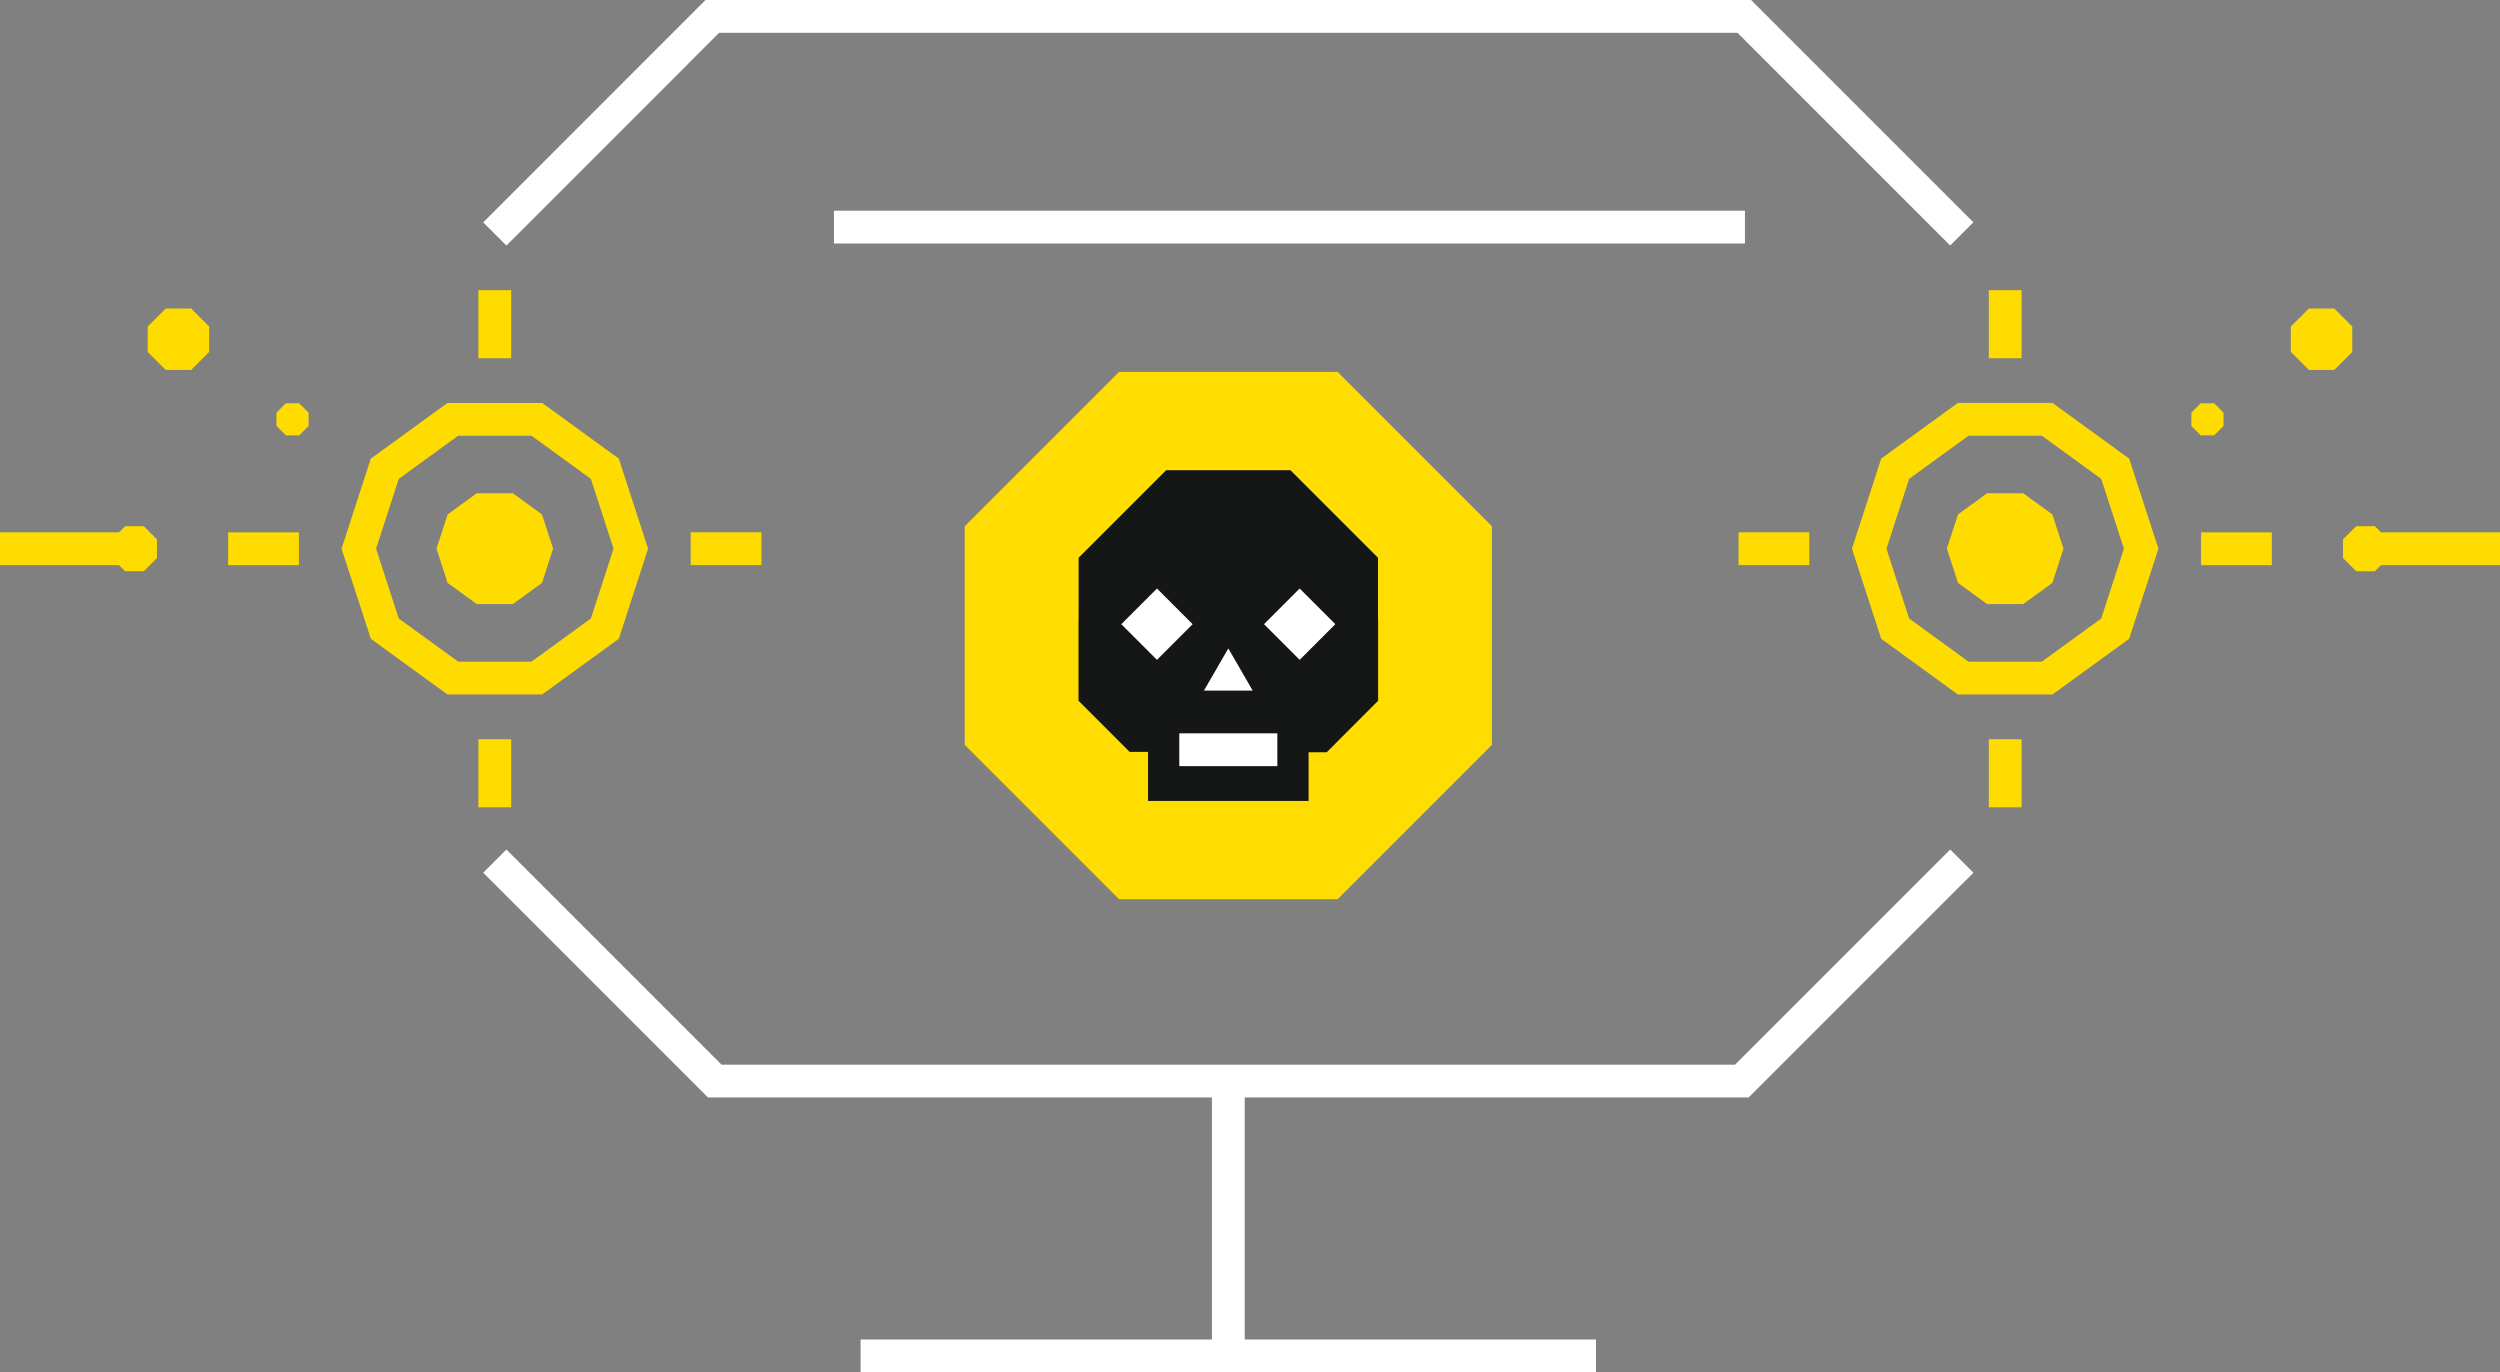
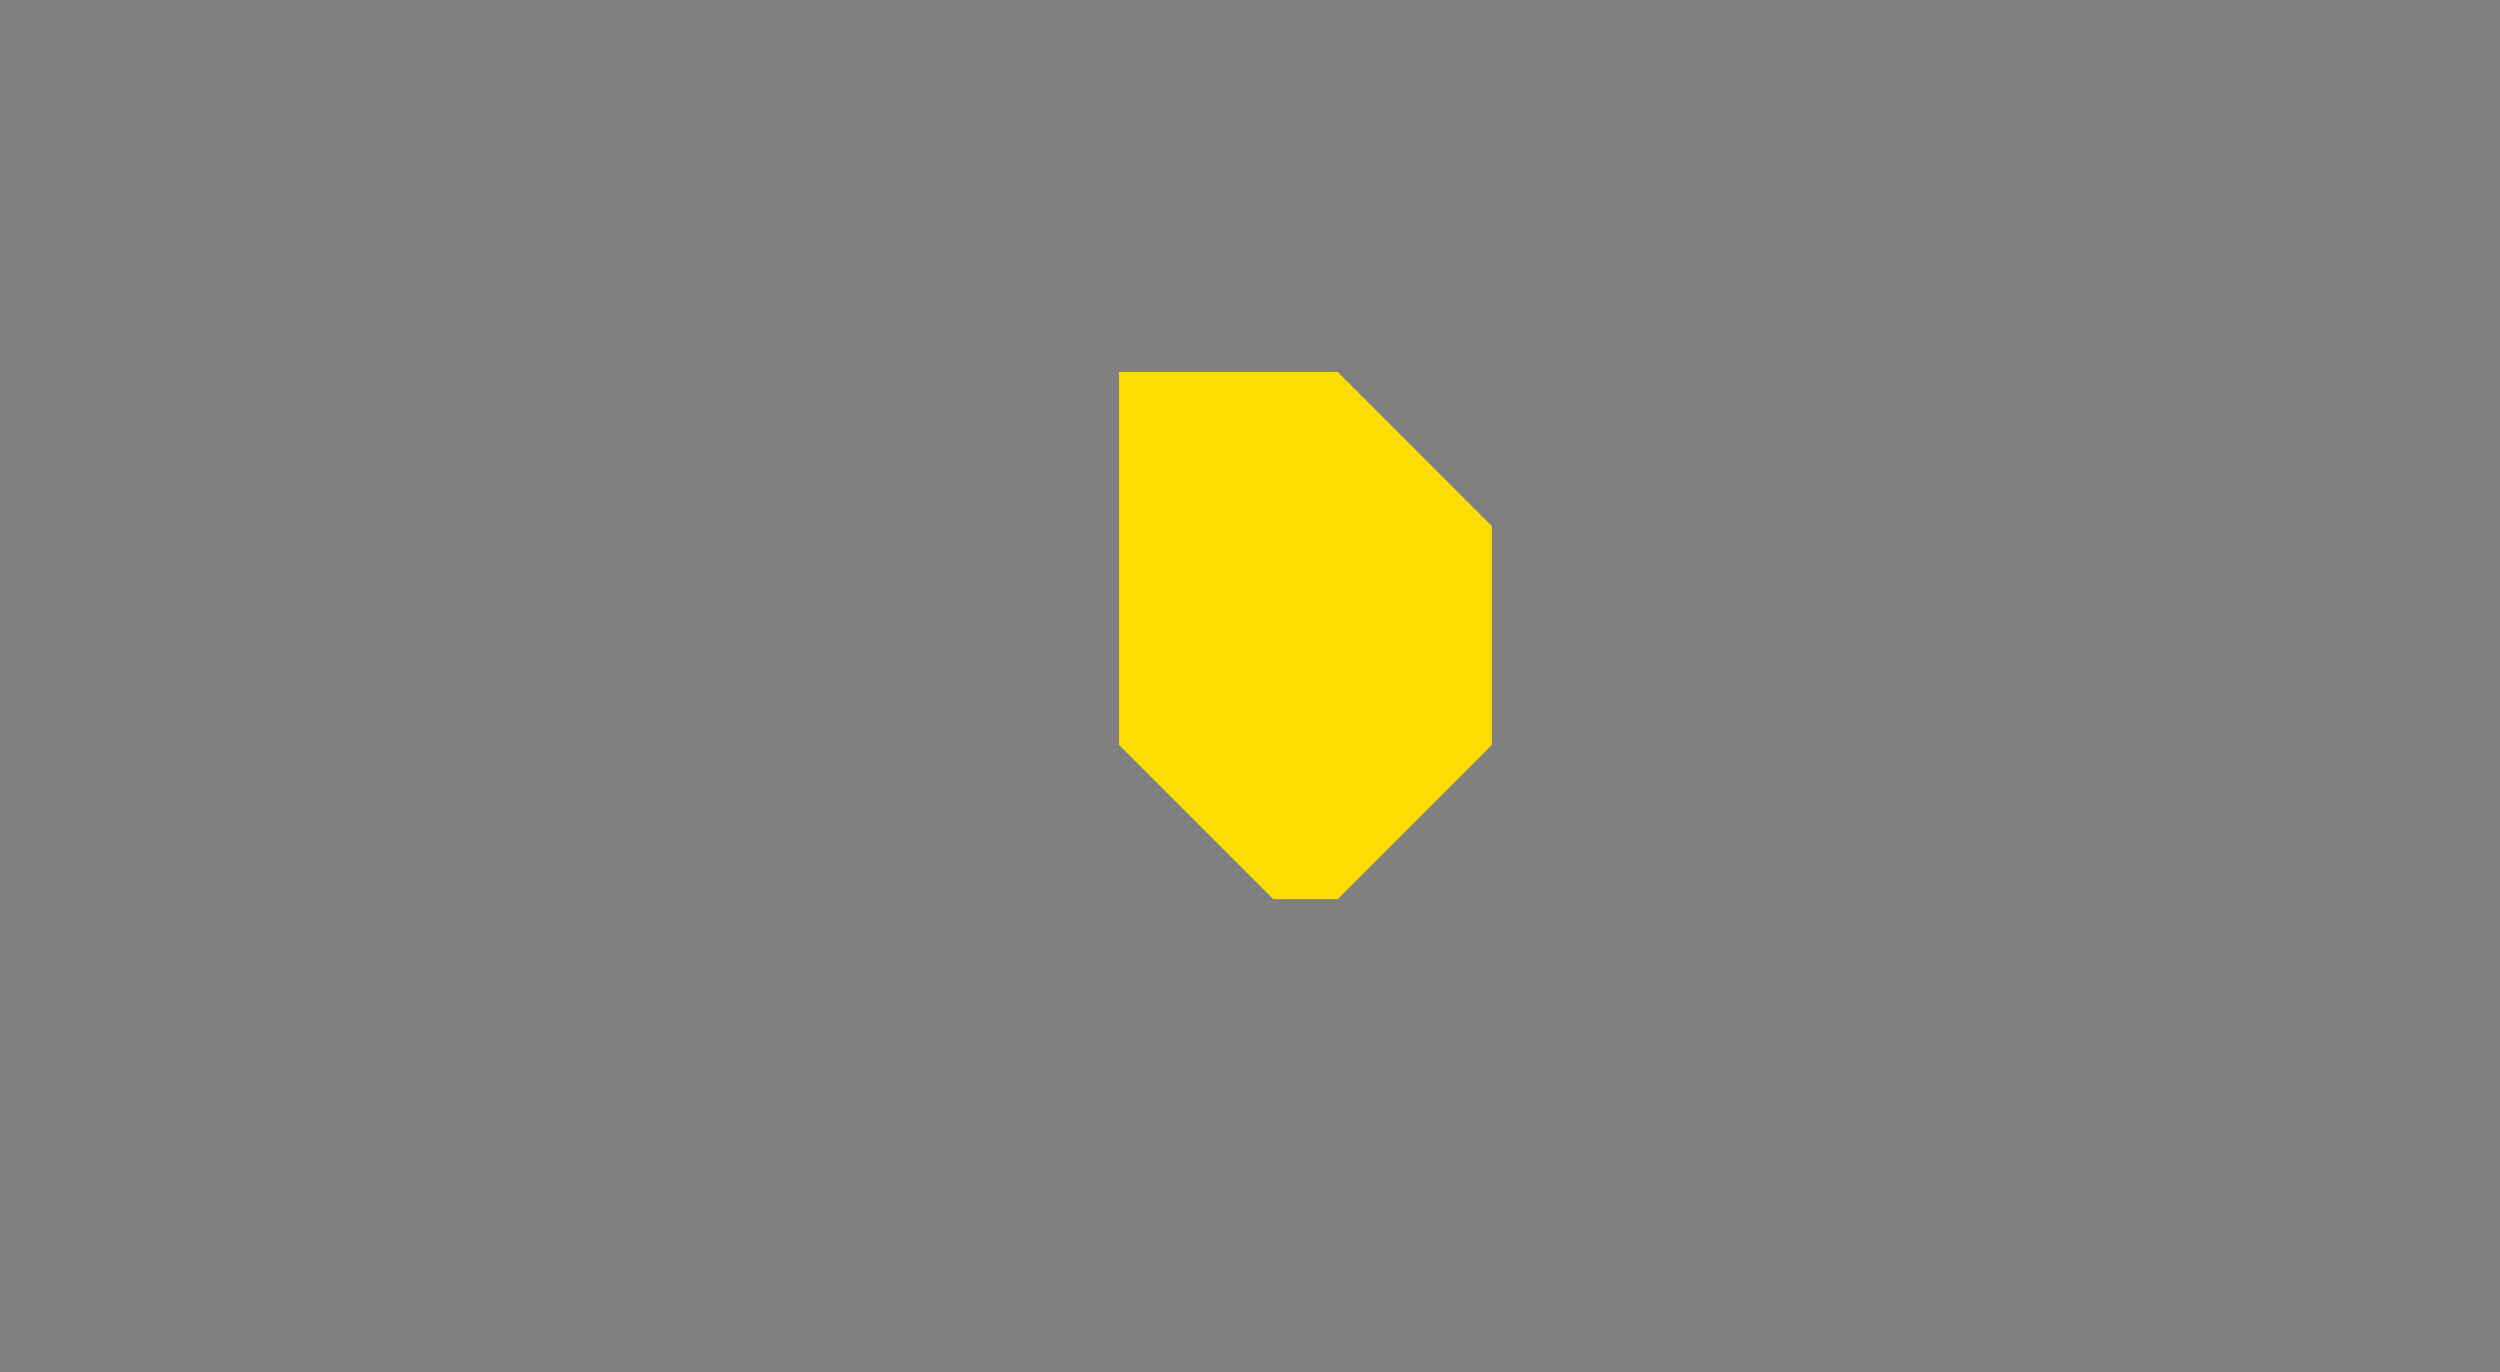
<svg xmlns="http://www.w3.org/2000/svg" id="Group_2435" data-name="Group 2435" width="255.558" height="140.281" viewBox="0 0 255.558 140.281">
  <rect x="0" y="0" width="255.558" height="140.281" fill="#808080" stroke="none" />
  <defs>
    <clipPath id="clip-path">
-       <rect id="Rectangle_1297" data-name="Rectangle 1297" width="255.558" height="140.281" fill="none" />
-     </clipPath>
+       </clipPath>
  </defs>
-   <path id="Path_4586" data-name="Path 4586" d="M259.767,117.5V95.148L244,79.377h-22.35L205.876,95.148V117.5l15.771,15.771H244Z" transform="translate(-107.259 -41.355)" fill="#fd0" />
+   <path id="Path_4586" data-name="Path 4586" d="M259.767,117.5V95.148L244,79.377h-22.35V117.5l15.771,15.771H244Z" transform="translate(-107.259 -41.355)" fill="#fd0" />
  <g id="Group_2434" data-name="Group 2434">
    <g id="Group_2433" data-name="Group 2433" clip-path="url(#clip-path)">
      <path id="Path_4587" data-name="Path 4587" d="M260.778,115.251v-5.959l-8.957-8.956H239.129l-8.956,8.956v5.961c-.005.169-.009.338-.009.508v8.145l5.222,5.223,20.144.046,5.259-5.269v-8.145c0-.171,0-.34-.01-.51" transform="translate(-119.913 -52.274)" fill="#151616" />
      <rect id="Rectangle_1281" data-name="Rectangle 1281" width="16.413" height="5.8" transform="translate(117.356 76.075)" fill="#151616" />
      <rect id="Rectangle_1282" data-name="Rectangle 1282" width="10.021" height="3.353" transform="translate(120.552 74.963)" fill="#fff" />
      <path id="Path_4588" data-name="Path 4588" d="M259.421,142.683h-2.489l1.245-2.156,1.244-2.156,1.244,2.156,1.244,2.156Z" transform="translate(-133.859 -72.09)" fill="#fff" />
      <rect id="Rectangle_1283" data-name="Rectangle 1283" width="5.157" height="5.157" transform="translate(114.622 63.806) rotate(-45)" fill="#fff" />
-       <path id="Path_4589" data-name="Path 4589" d="M277.035,129.238h0l-3.646-3.646-3.647,3.646,3.647,3.646Z" transform="translate(-140.533 -65.432)" fill="#fff" />
      <path id="Path_4590" data-name="Path 4590" d="M232.477,112.186H126.094L103.12,89.213l2.371-2.371,21.993,21.991H231.089l21.993-21.991,2.371,2.371Zm20.6-87.09L231.337,3.353h-104.1L105.491,25.1l-2.371-2.371L125.846,0H232.727l22.725,22.726Z" transform="translate(-53.725)" fill="#fff" />
      <line id="Line_1448" data-name="Line 1448" y2="28.095" transform="translate(125.562 110.51)" />
      <rect id="Rectangle_1284" data-name="Rectangle 1284" width="3.353" height="28.094" transform="translate(123.886 110.51)" fill="#fff" />
      <line id="Line_1449" data-name="Line 1449" x1="75.173" transform="translate(87.976 138.605)" />
      <rect id="Rectangle_1285" data-name="Rectangle 1285" width="75.174" height="3.353" transform="translate(87.975 136.928)" fill="#fff" />
      <rect id="Rectangle_1286" data-name="Rectangle 1286" width="93.124" height="3.353" transform="translate(85.248 21.54)" fill="#fff" />
      <path id="Path_4591" data-name="Path 4591" d="M25.239,112.3h1.906l1.348,1.348v1.906L27.146,116.9H25.239l-1.348-1.348v-1.906Z" transform="translate(-12.447 -58.507)" fill="#ffdc00" />
-       <path id="Path_4592" data-name="Path 4592" d="M31.524,67.678l1.841-1.841h2.6l1.841,1.841v2.6l-1.841,1.841h-2.6l-1.841-1.841Z" transform="translate(-16.424 -34.3)" fill="#ffdc00" />
      <path id="Path_4593" data-name="Path 4593" d="M59,87.021l.962-.962h1.36l.962.962v1.361l-.962.962h-1.36L59,88.381Z" transform="translate(-30.739 -44.836)" fill="#ffdc00" />
      <path id="Path_4594" data-name="Path 4594" d="M93.4,115.788H83.716L75.883,110.1l-2.992-9.208,2.992-9.208,7.833-5.691H93.4l7.833,5.691,2.991,9.208-2.991,9.208Zm-8.592-3.353h7.5l6.07-4.41,2.319-7.136-2.319-7.135-6.07-4.411h-7.5l-6.07,4.411-2.319,7.135,2.319,7.136Z" transform="translate(-37.976 -44.8)" fill="#ffdc00" />
      <path id="Path_4595" data-name="Path 4595" d="M97.269,105.258h3.685l2.98,2.166,1.139,3.5-1.139,3.5-2.98,2.166H97.269l-2.981-2.166-1.139-3.5,1.139-3.5Z" transform="translate(-48.53 -54.838)" fill="#ffdc00" />
      <rect id="Rectangle_1287" data-name="Rectangle 1287" width="3.353" height="6.96" transform="translate(48.904 29.661)" fill="#ffdc00" />
      <rect id="Rectangle_1288" data-name="Rectangle 1288" width="7.233" height="3.353" transform="translate(70.605 54.413)" fill="#ffdc00" />
      <rect id="Rectangle_1289" data-name="Rectangle 1289" width="3.353" height="6.96" transform="translate(48.904 75.567)" fill="#ffdc00" />
      <rect id="Rectangle_1290" data-name="Rectangle 1290" width="7.233" height="3.353" transform="translate(23.323 54.421)" fill="#ffdc00" />
      <rect id="Rectangle_1291" data-name="Rectangle 1291" width="13.745" height="3.353" transform="translate(0 54.417)" fill="#ffdc00" />
-       <path id="Path_4596" data-name="Path 4596" d="M503.268,112.3h-1.906l-1.348,1.348v1.906l1.348,1.348h1.906l1.348-1.348v-1.906Z" transform="translate(-260.503 -58.507)" fill="#ffdc00" />
      <path id="Path_4597" data-name="Path 4597" d="M495.152,67.678l-1.841-1.841h-2.6l-1.841,1.841v2.6l1.841,1.841h2.6l1.841-1.841Z" transform="translate(-254.695 -34.3)" fill="#ffdc00" />
      <path id="Path_4598" data-name="Path 4598" d="M470.938,87.021l-.962-.962h-1.36l-.962.962v1.361l.962.962h1.36l.962-.962Z" transform="translate(-243.643 -44.836)" fill="#ffdc00" />
      <path id="Path_4599" data-name="Path 4599" d="M415.72,115.788h-9.682l-7.833-5.691-2.991-9.208,2.991-9.208,7.833-5.691h9.682l7.834,5.691,2.991,9.208-2.991,9.208Zm-8.592-3.353h7.5l6.07-4.41,2.319-7.136L420.7,93.754l-6.07-4.411h-7.5l-6.07,4.411-2.319,7.135,2.319,7.136Z" transform="translate(-205.903 -44.8)" fill="#ffdc00" />
      <path id="Path_4600" data-name="Path 4600" d="M423.276,105.258h-3.685l-2.98,2.166-1.139,3.5,1.139,3.5,2.98,2.166h3.685l2.981-2.166,1.139-3.5-1.139-3.5Z" transform="translate(-216.458 -54.838)" fill="#ffdc00" />
      <rect id="Rectangle_1292" data-name="Rectangle 1292" width="3.353" height="6.96" transform="translate(203.3 29.661)" fill="#ffdc00" />
      <rect id="Rectangle_1293" data-name="Rectangle 1293" width="7.233" height="3.353" transform="translate(177.719 54.413)" fill="#ffdc00" />
      <rect id="Rectangle_1294" data-name="Rectangle 1294" width="3.353" height="6.96" transform="translate(203.3 75.567)" fill="#ffdc00" />
      <rect id="Rectangle_1295" data-name="Rectangle 1295" width="7.233" height="3.353" transform="translate(225.001 54.421)" fill="#ffdc00" />
      <rect id="Rectangle_1296" data-name="Rectangle 1296" width="13.746" height="3.353" transform="translate(241.812 54.417)" fill="#ffdc00" />
    </g>
  </g>
</svg>